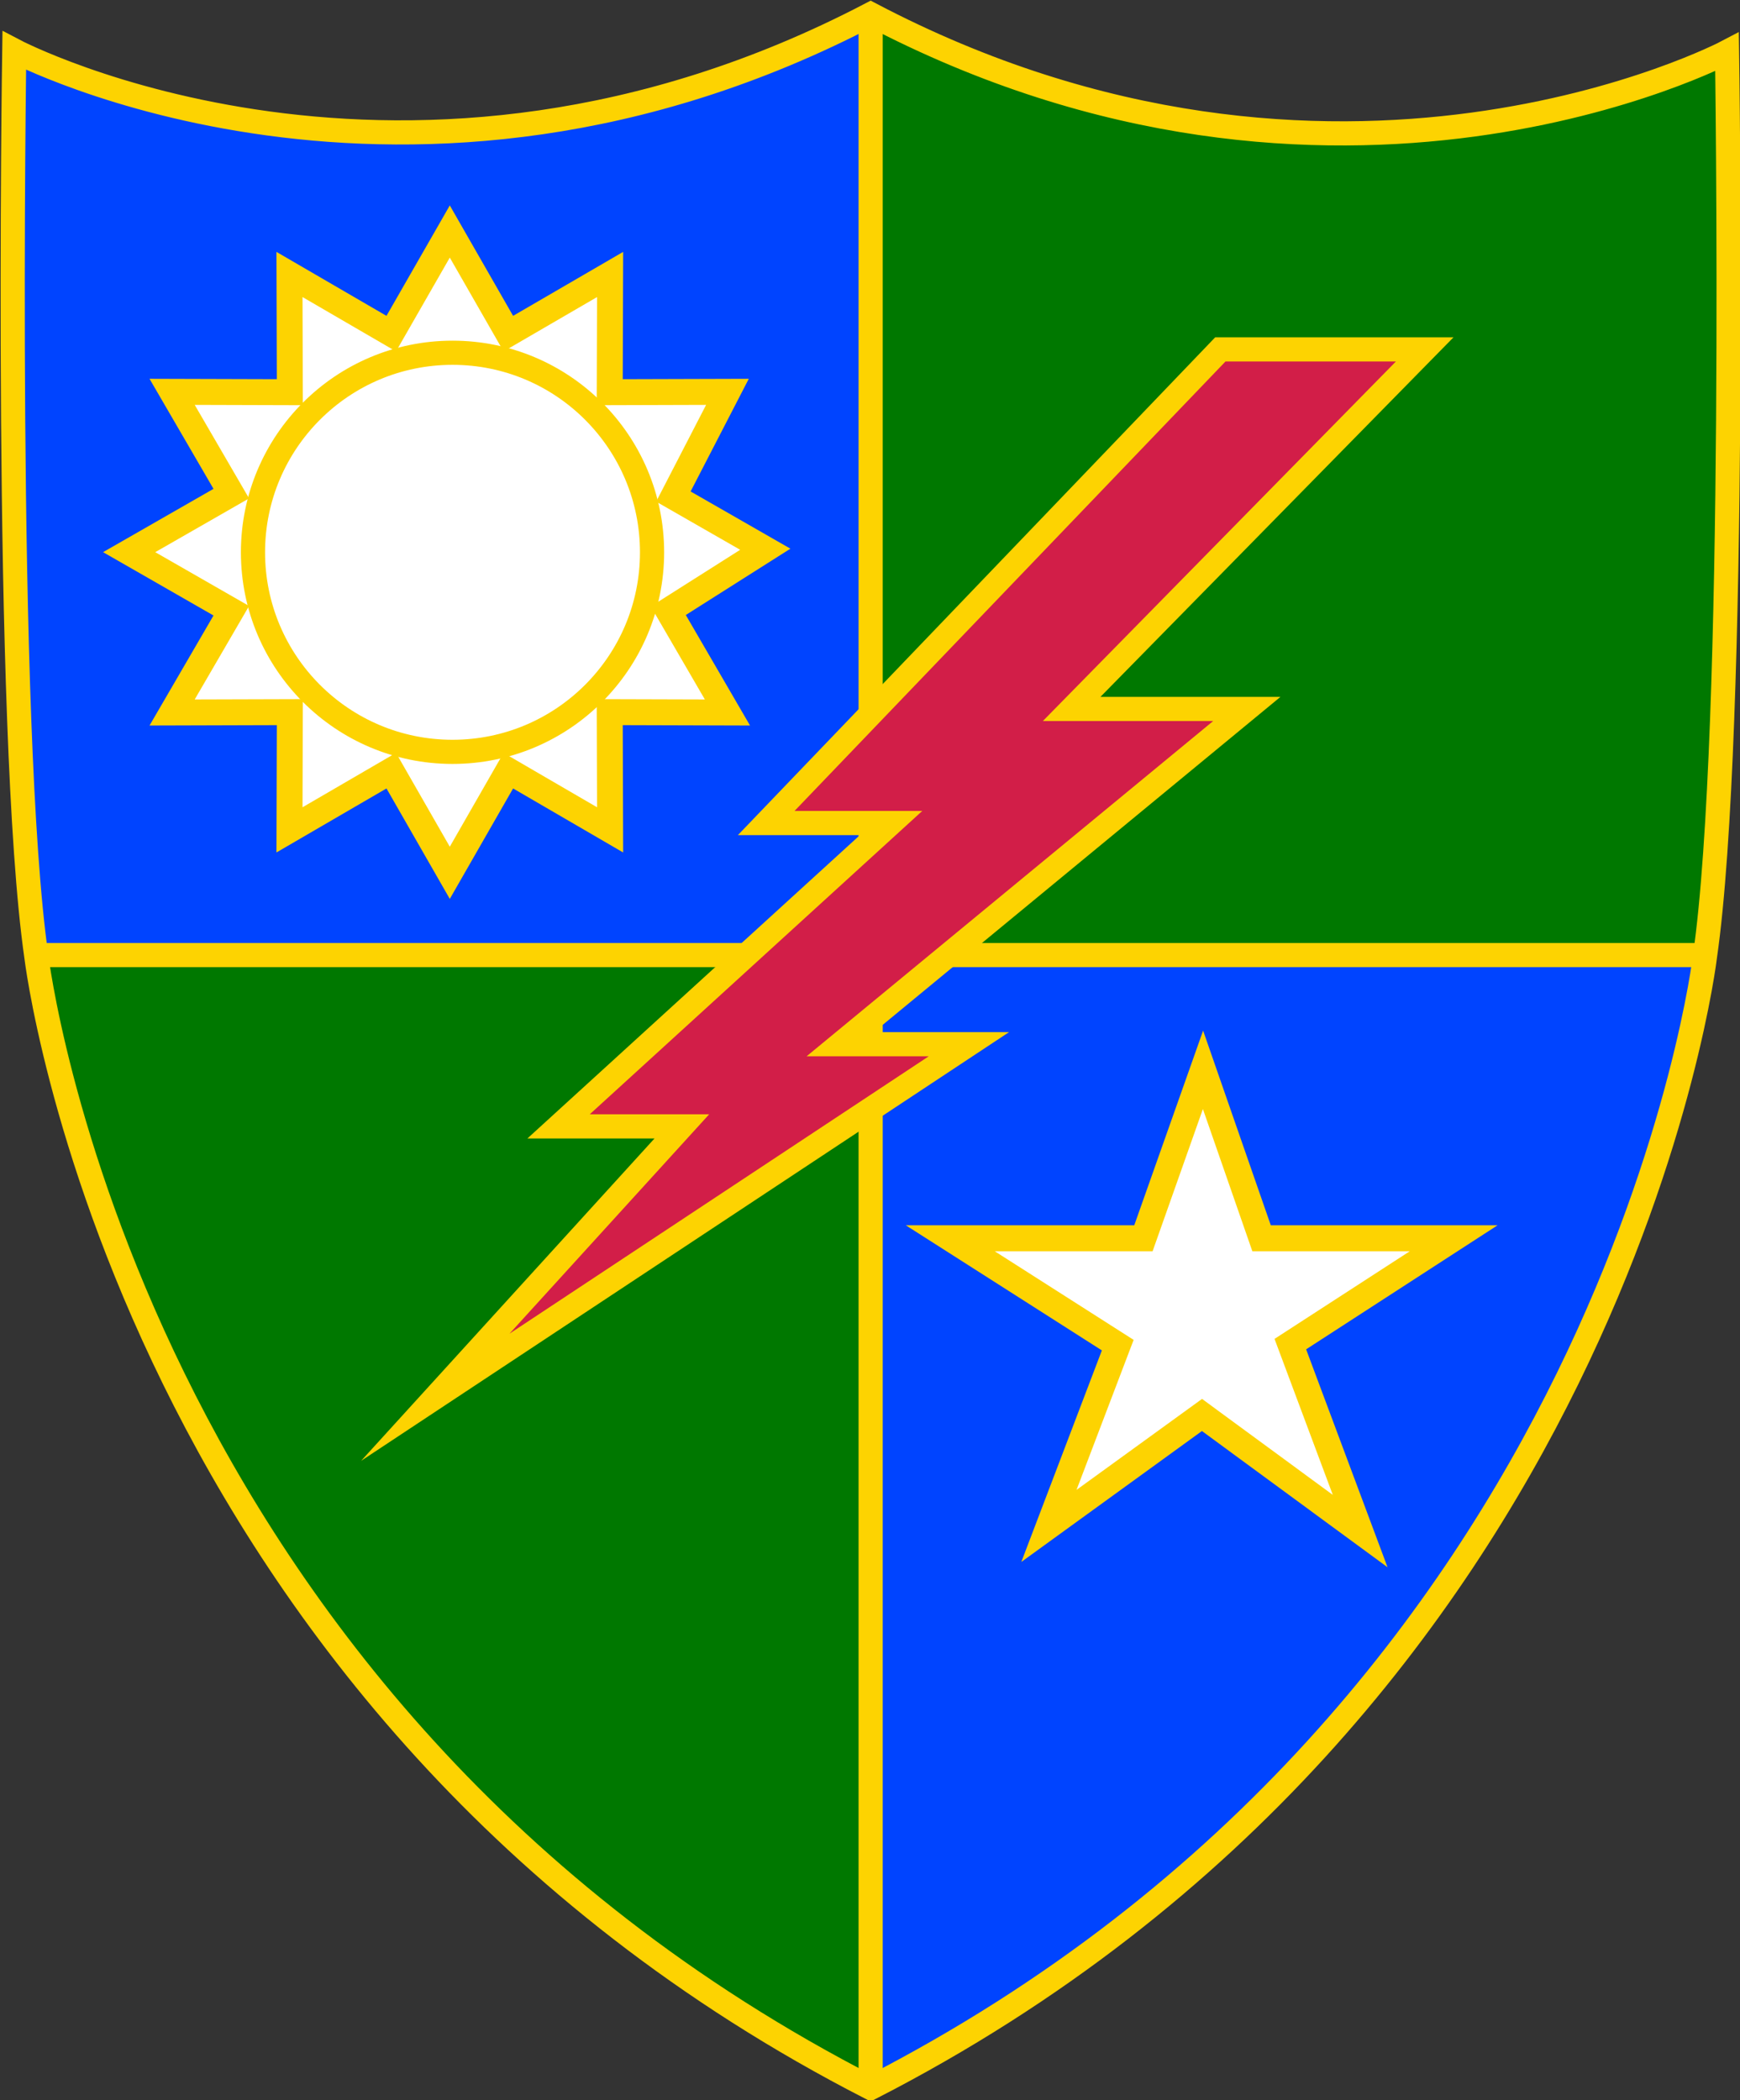
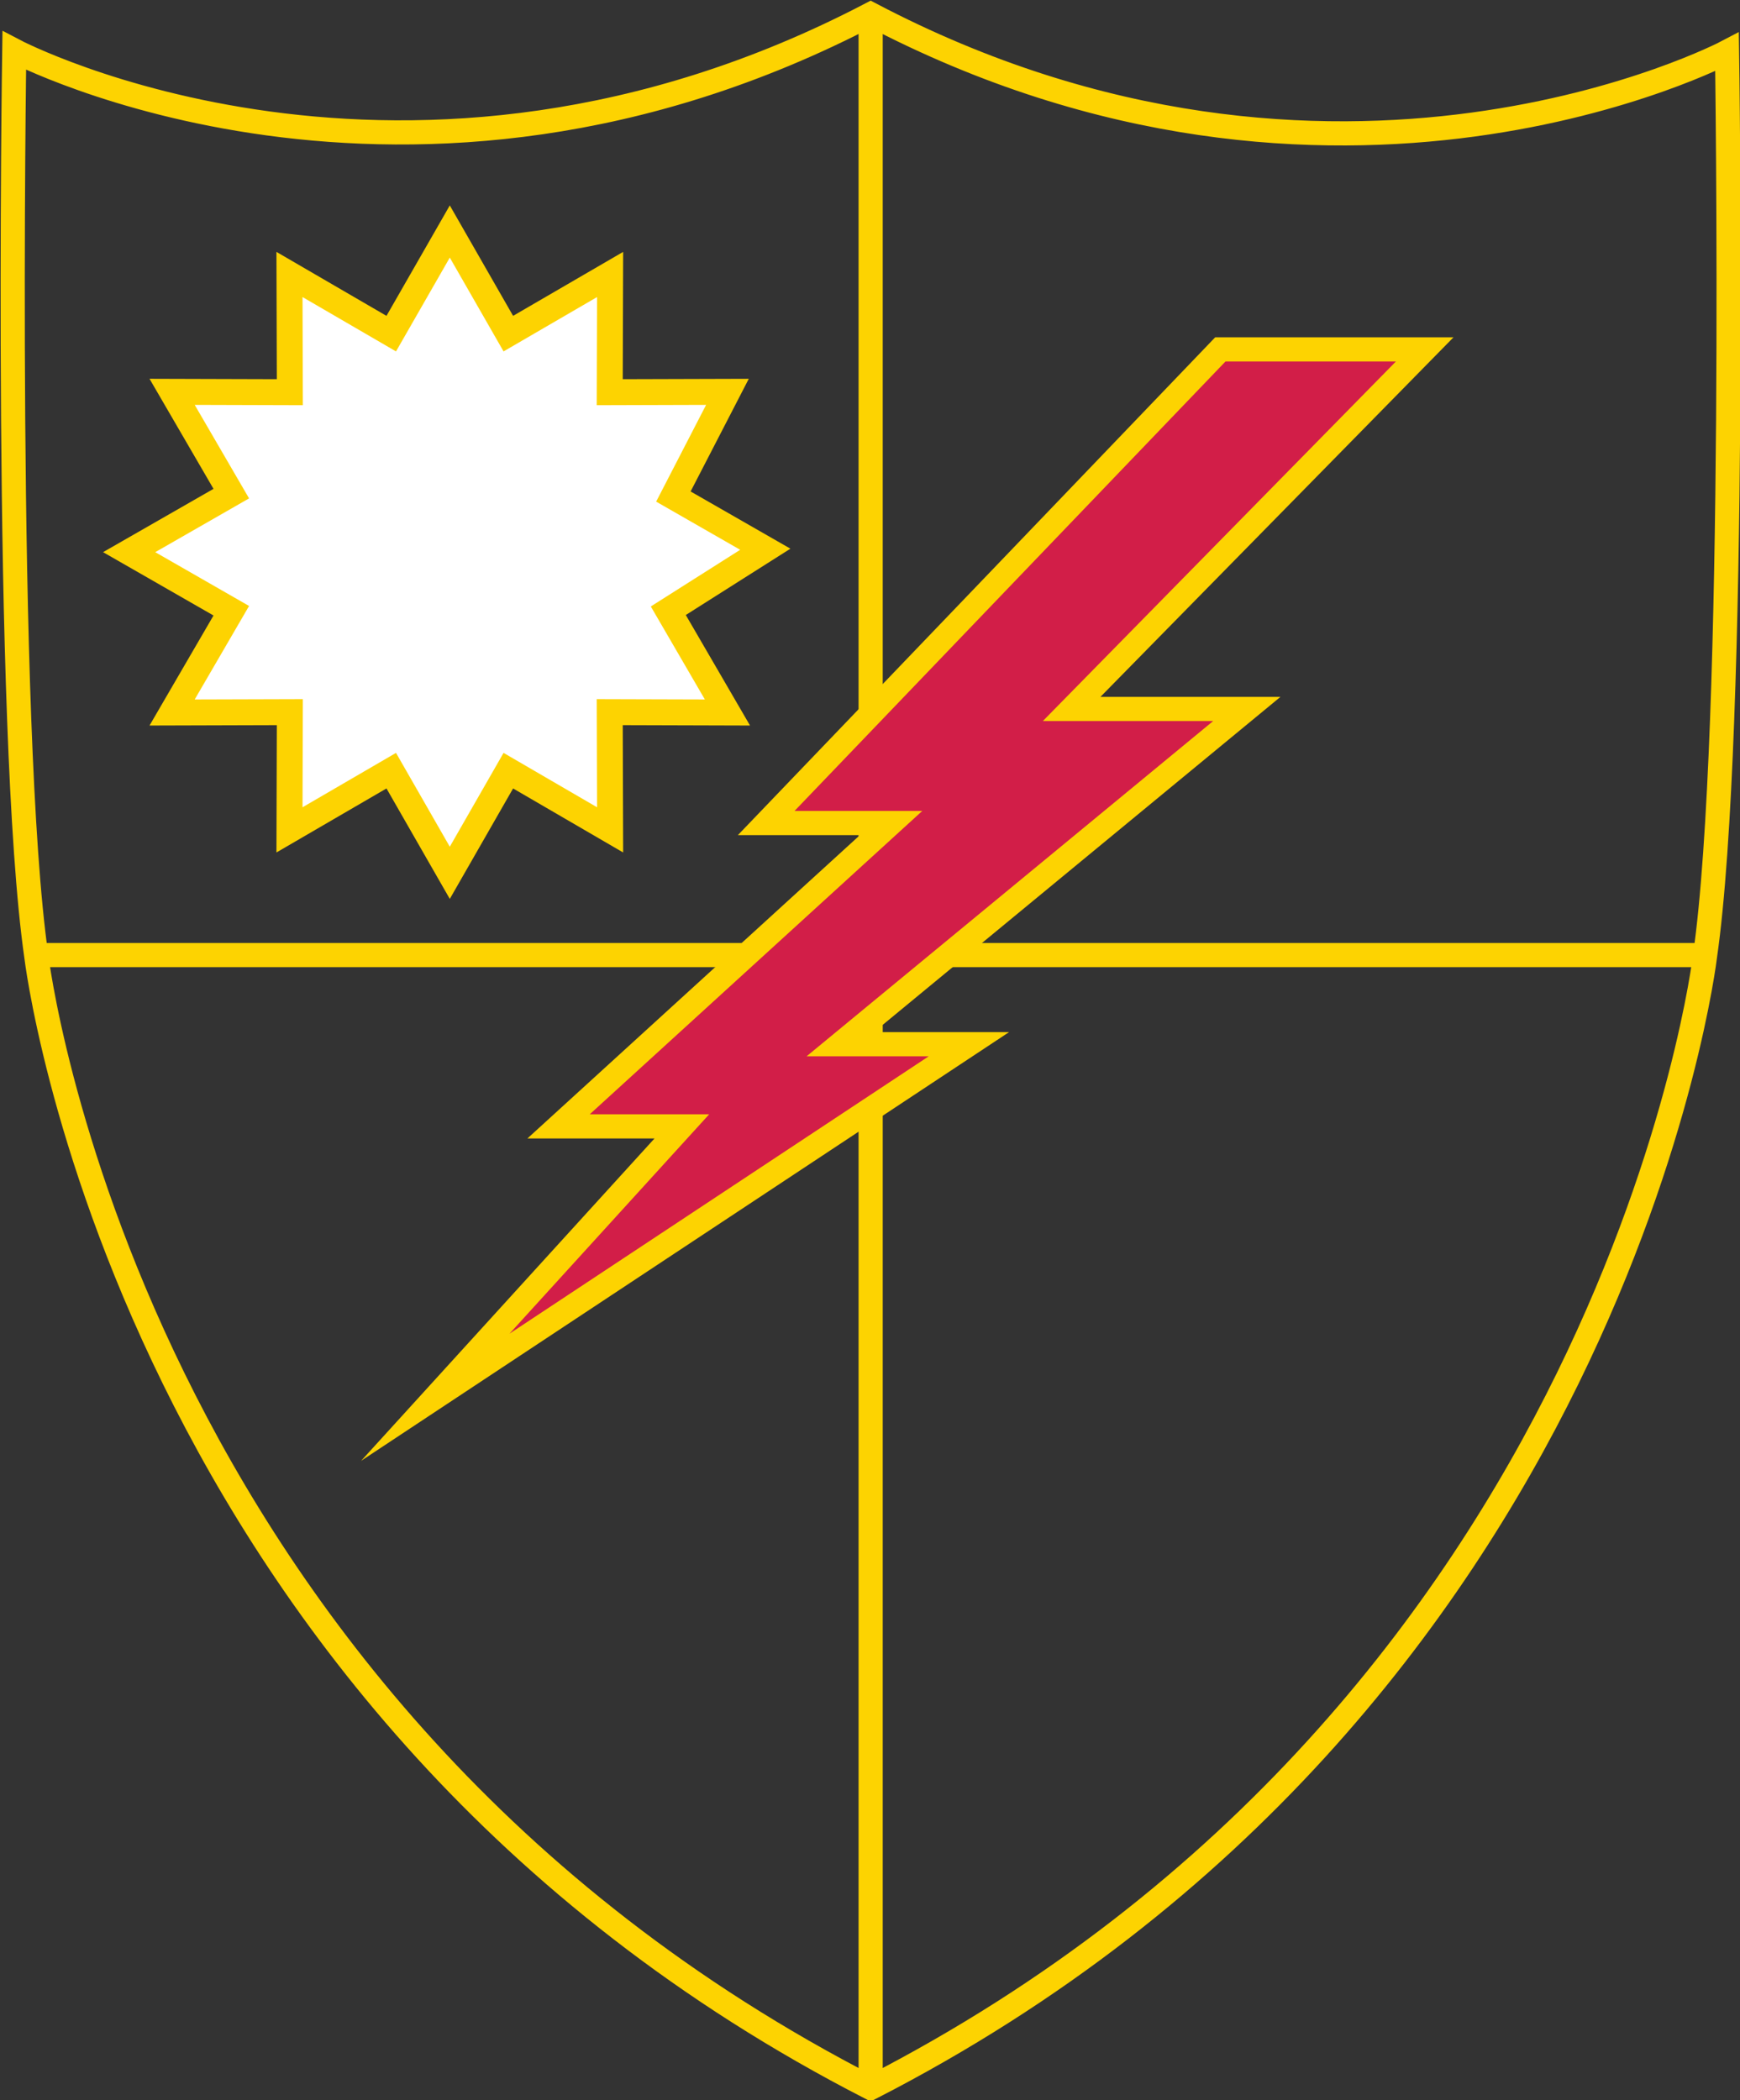
<svg xmlns="http://www.w3.org/2000/svg" version="1.1" width="134.1" height="161.847">
  <rect width="100%" height="100%" fill="#333333" stroke="none" />
  <defs>
    <clipPath id="shield">
-       <path d="M67.1,1.1c35.8,18.8,66,2.9,66,2.9s.8,52.4-1.7,69.7c0,0-6.8,57.7-64.3,87.2c-57.5-29.5-64.3-87.2-64.3-87.2C.3,56.3,1.1,3.9,1.1,3.9S31.3,19.8,67.1,1.1z" />
-     </clipPath>
+       </clipPath>
  </defs>
  <g clip-path="url(#shield)">
    <path d="M0,0H134.1V160.8H0z" fill="#04f" />
-     <path d="M0,73.6H134.1V0H67.1V160.8H0z" fill="#007800" />
  </g>
  <path fill="#FFF" stroke="#FDD301" stroke-width="2" d="M34.665,17.841L39.176,25.711L47.02,21.152L46.991,30.224L56.063,30.197L51.897,38.265L58.981,42.326L51.505,47.065L56.063,54.906L46.991,54.879L47.02,63.952L39.176,59.39L34.665,67.261L30.153,59.39L22.31,63.952L22.337,54.879L13.265,54.906L17.825,47.065L9.954,42.551L17.825,38.04L13.265,30.197L22.337,30.224L22.31,21.152L30.153,25.711z" />
-   <circle fill="#FFF" stroke="#FDD301" stroke-width="1.862" cx="34.875" cy="42.562" r="15.378" />
  <path d="M2.8,73.6H131.3M67.1,1.1V160.8" fill="none" stroke="#fdd301" stroke-width="1.862" />
  <path fill="#D21E48" stroke="#FDD301" stroke-width="1.862" stroke-miterlimit="10" d="M94.05,26.926L59.05,63.426L68.675,63.426L43.05,86.801H52.55L33.55,107.676L74.675,80.468H64.759L96.091,54.634H82.591L109.8,26.926z" />
-   <path fill="#FFF" stroke="#FDD301" stroke-width="2" d="M73.239,95.426H88.122L92.714,82.443L97.228,95.426H112.031L99.444,103.581L104.827,117.989L92.636,109.042L80.839,117.592L86.144,103.66z" />
  <path fill="none" stroke="#FDD301" stroke-width="1.862" d="M67.1,1.1c35.8,18.8,66,2.9,66,2.9s.8,52.4-1.7,69.7c0,0-6.8,57.7-64.3,87.2c-57.5-29.5-64.3-87.2-64.3-87.2C.3,56.3,1.1,3.9,1.1,3.9S31.3,19.8,67.1,1.1z" />
</svg>